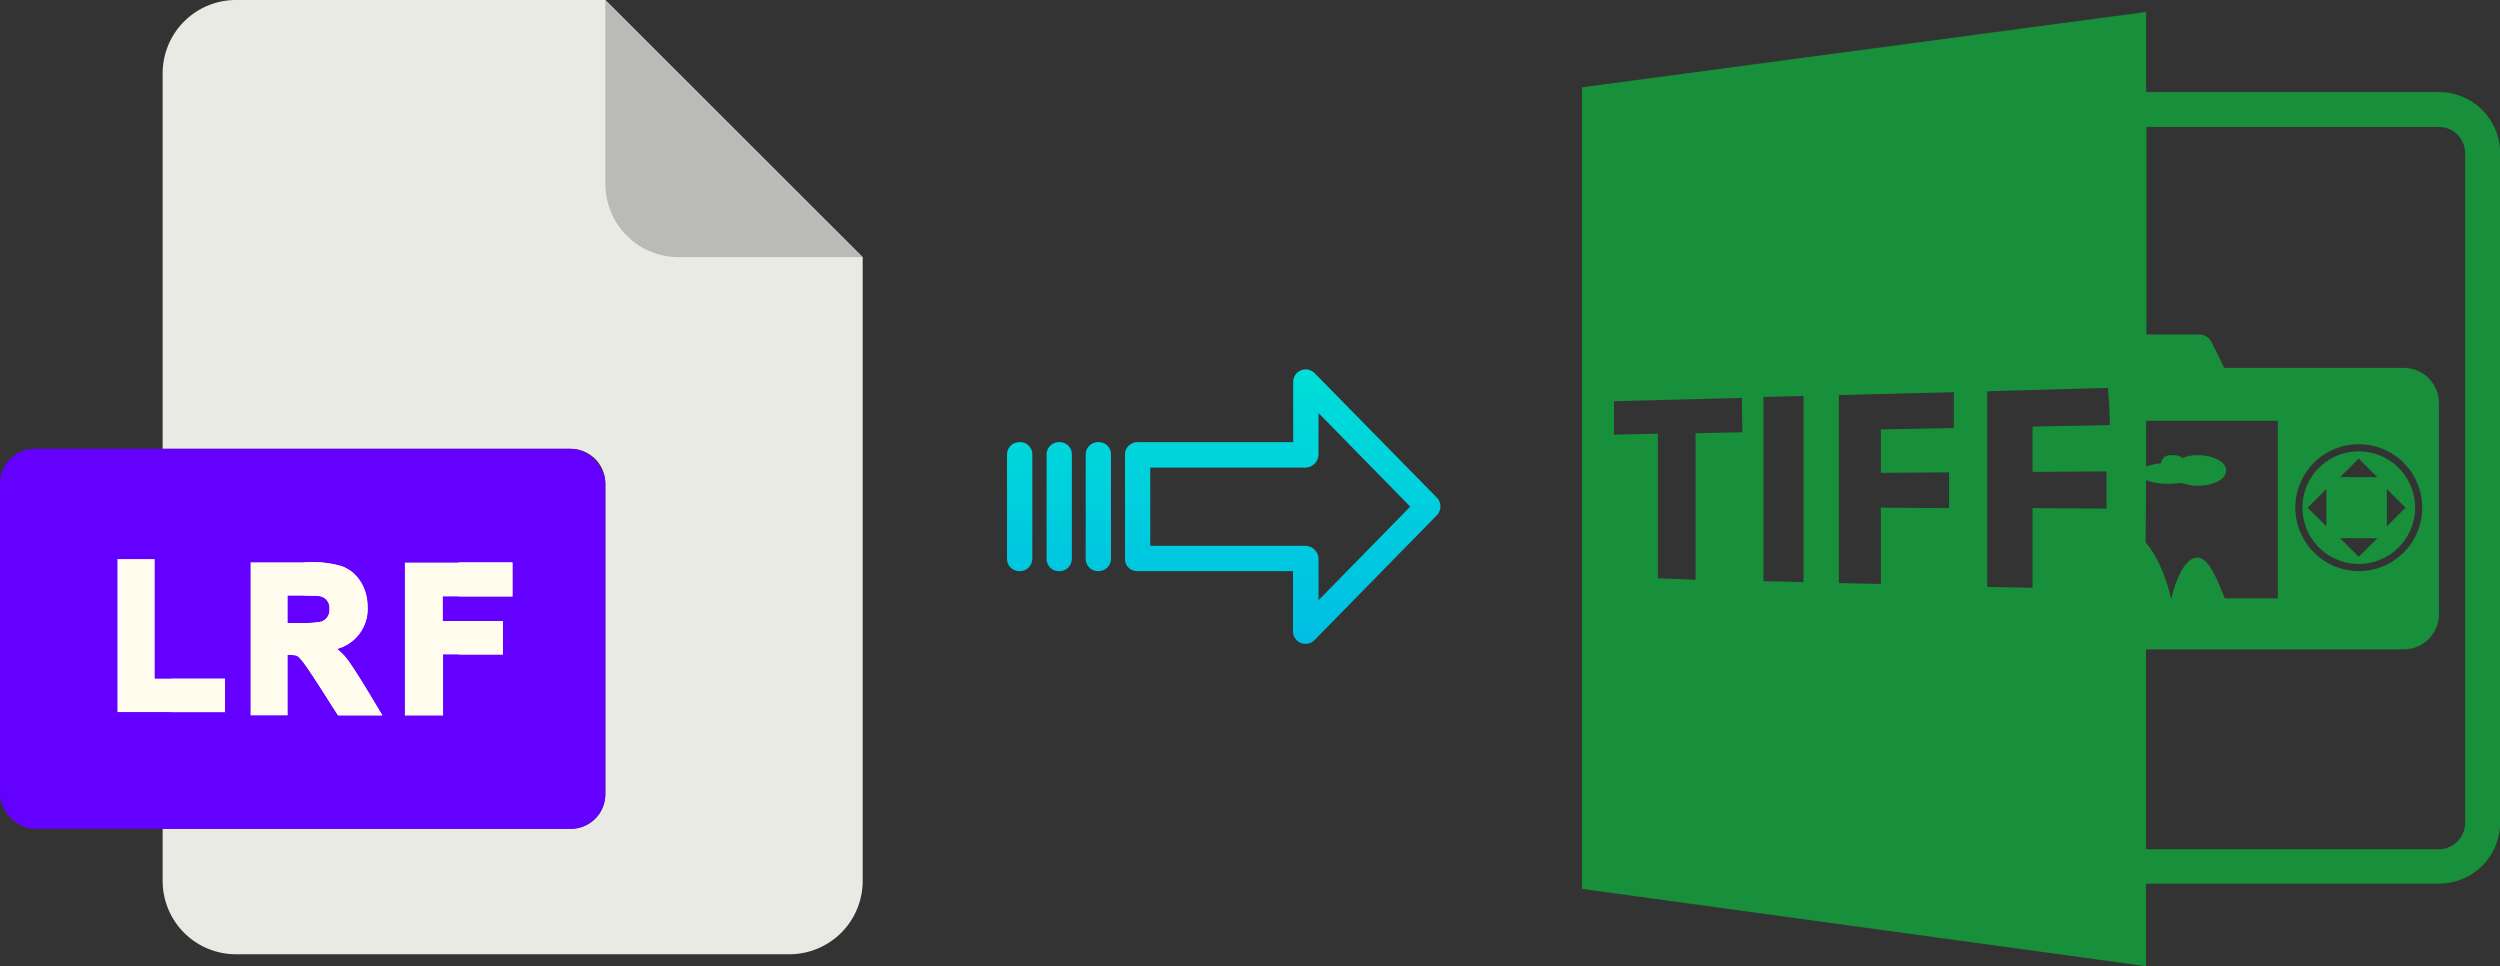
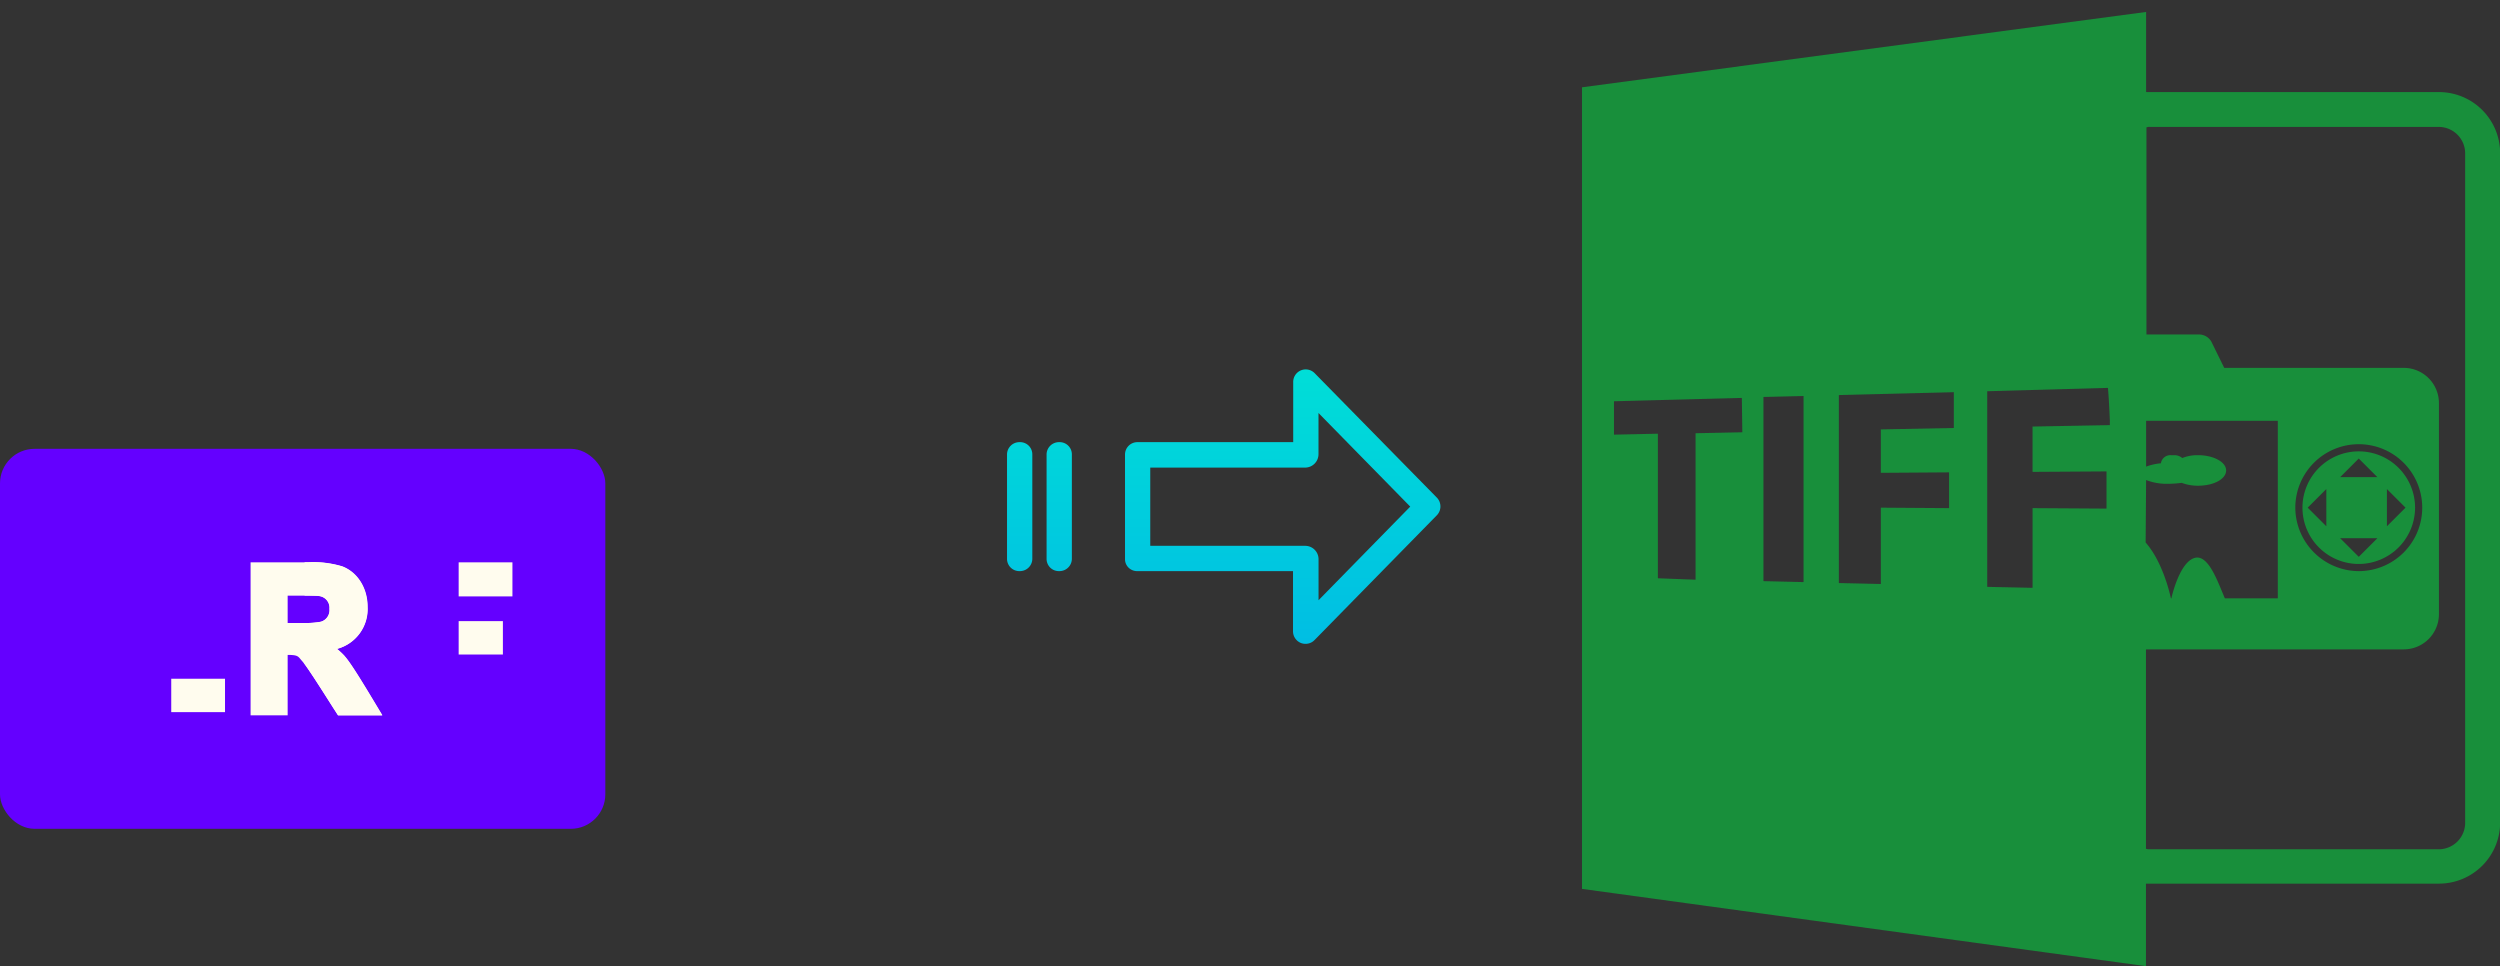
<svg xmlns="http://www.w3.org/2000/svg" xmlns:xlink="http://www.w3.org/1999/xlink" viewBox="0 0 523.97 202.5">
  <rect x="0" y="0" width="523.97" height="202.5" fill="#333333" stroke="none" />
  <defs>
    <style>.cls-1{fill:#188f3b;}.cls-2{fill:#eaeae4;}.cls-3{fill:#babab9;}.cls-4{fill:#6400ff;}.cls-5{fill:#fffcee;}.cls-6{fill:url(#linear-gradient);}.cls-7{fill:url(#linear-gradient-2);}.cls-8{fill:url(#linear-gradient-3);}.cls-9{fill:url(#linear-gradient-4);}</style>
    <linearGradient id="linear-gradient" x1="268.84" y1="133.77" x2="268.84" y2="14.57" gradientTransform="matrix(1, 0, 0, -1, 0, 181.12)" gradientUnits="userSpaceOnUse">
      <stop offset="0" stop-color="#00efd1" />
      <stop offset="1" stop-color="#00acea" />
    </linearGradient>
    <linearGradient id="linear-gradient-2" x1="230.19" y1="133.77" x2="230.19" y2="14.57" xlink:href="#linear-gradient" />
    <linearGradient id="linear-gradient-3" x1="221.94" y1="133.77" x2="221.94" y2="14.57" xlink:href="#linear-gradient" />
    <linearGradient id="linear-gradient-4" x1="213.7" y1="133.77" x2="213.7" y2="14.57" xlink:href="#linear-gradient" />
  </defs>
  <title>lrf to tiff</title>
  <g id="Layer_2" data-name="Layer 2">
    <g id="Layer_5_Image" data-name="Layer 5 Image">
      <path class="cls-1" d="M449.77,185.2h61.4A12.82,12.82,0,0,0,524,172.4V32.1a12.82,12.82,0,0,0-12.8-12.8h-61.4V2.5L331.57,18.3v168l118.2,16.2Zm0-84.6a12.05,12.05,0,0,0,4.7.8,24.58,24.58,0,0,0,2.8-.2,9.34,9.34,0,0,0,3.4.6c3.3,0,5.9-1.4,5.9-3.2s-2.7-3.2-5.9-3.2a8.45,8.45,0,0,0-3.3.6,2.53,2.53,0,0,0-1.5-.6H455a2,2,0,0,0-2.1,1.7,11.86,11.86,0,0,0-3.1.7V88.2h27.6v37.2h-11.1c-1.5-3.5-3.4-9.1-6.2-8.5-3.1.7-4.8,7.5-5,8.5H455c-.2-.9-1.7-7.6-5.3-11.7l.1-13.1Zm.8-74h60.6a5.55,5.55,0,0,1,5.5,5.5V172.5a5.55,5.55,0,0,1-5.5,5.5h-60.6a2.2,2.2,0,0,1-.8-.1V136.1h54a7.38,7.38,0,0,0,7.4-7.4V84.5a7.38,7.38,0,0,0-7.4-7.4h-37.6l-2.7-5.5a3,3,0,0,0-2.6-1.5h-11V26.7A1.48,1.48,0,0,1,450.57,26.6Zm30.5,79.8a13.3,13.3,0,1,1,13.3,13.3A13.36,13.36,0,0,1,481.07,106.4ZM365.17,90.6l-9.8.2v30.7l-7.9-.3V90.9l-9.2.2v-7l26.8-.7.1,7.2ZM378,122l-8.4-.2V83.2L378,83Zm31.5-32.3-15.3.3v9.1l14.3-.1v7.5l-14.3-.1v16l-8.8-.2V82.8l24.1-.6v7.5Zm32,16.9-15.5-.1v16.7l-9.5-.2V82l25.3-.7c.2,2.3.3,4.6.4,6.8h0v1l-16.2.3v9.5l15.5-.1v7.8Z" />
      <path class="cls-1" d="M506.17,106.4a11.8,11.8,0,1,0-11.8,11.8A11.82,11.82,0,0,0,506.17,106.4Zm-5.9-3.9,3.9,3.9-3.9,3.9v-7.8Zm-5.9-6.4,3.9,3.9h-7.8Zm-6.8,14.2-3.9-3.9,3.9-3.9Zm10.7,2.5-3.9,3.9-3.9-3.9Z" />
    </g>
    <g id="Layer_2-2" data-name="Layer 2">
-       <path class="cls-2" d="M119.62,173.71H34.09v10.93A15.36,15.36,0,0,0,49.45,200h116a15.37,15.37,0,0,0,15.36-15.36V53.89L126.87,0H49.45A15.36,15.36,0,0,0,34.09,15.36V94.07h85.53a7.25,7.25,0,0,1,7.25,7.24h0v65.16A7.25,7.25,0,0,1,119.62,173.71Z" />
-       <path class="cls-3" d="M180.76,53.89,126.87,0V38.53a15.36,15.36,0,0,0,15.36,15.36h38.53Z" />
      <rect class="cls-4" y="94.07" width="126.87" height="79.64" rx="7.24" />
      <g id="L">
-         <path class="cls-5" d="M24.62,117.18v32.06H47.16v-7H32.42V117.18Z" />
        <path class="cls-5" d="M35.89,142.25H47.16v7H35.89Z" />
      </g>
      <g id="R">
        <path class="cls-5" d="M67.28,130.3a16.34,16.34,0,0,1-3.49.27c-1.34,0-2.69,0-3.5,0v-5.73c.8,0,2.2,0,3.5,0,.55,0,2.51,0,3,.08a2.46,2.46,0,0,1,2.24,2.7A2.52,2.52,0,0,1,67.28,130.3Zm4.92,7.19v0A14,14,0,0,0,70.62,136,8.63,8.63,0,0,0,77,127.23c0-3.94-2.08-7.26-5.3-8.5a21.19,21.19,0,0,0-7.13-.87H52.52v32.06h7.77V137.26c2.3,0,2.19.37,3,1.26.12.14.29.34.49.61,1.31,1.73,4.4,6.62,6,9.16l1.05,1.63h9.26c-3.81-6.36-6.55-10.92-7.93-12.43Z" />
        <path class="cls-5" d="M80.13,149.92H70.87l-1.05-1.63c-1.63-2.54-4.72-7.43-6-9.16v-8.56a16.34,16.34,0,0,0,3.49-.27,2.52,2.52,0,0,0,1.77-2.69,2.46,2.46,0,0,0-2.24-2.7c-.51-.07-2.47-.08-3-.08v-7h.79a21.19,21.19,0,0,1,7.13.87c3.22,1.24,5.3,4.56,5.3,8.5A8.63,8.63,0,0,1,70.62,136a14,14,0,0,1,1.58,1.45v0c1.38,1.51,4.12,6.07,7.93,12.43Z" />
      </g>
      <g id="F">
-         <path class="cls-5" d="M107.4,125v-7.09H84.86v32.06h8V137.15H105.4v-7H92.82V125Z" />
        <path class="cls-5" d="M96.13,117.86H107.4V125H96.13Z" />
        <path class="cls-5" d="M96.13,130.18h9.27v7H96.13Z" />
      </g>
    </g>
    <g id="Layer_3" data-name="Layer 3">
      <path class="cls-6" d="M275.54,78.22a2.62,2.62,0,0,0-4.5,1.85v12.6h-32.6a2.6,2.6,0,0,0-2.65,2.54v22a2.46,2.46,0,0,0,.77,1.79,2.57,2.57,0,0,0,1.88.7H271v12.59a2.64,2.64,0,0,0,1.63,2.46,2.57,2.57,0,0,0,1,.19,2.6,2.6,0,0,0,1.88-.79L301.14,108a2.65,2.65,0,0,0,0-3.71Zm.81,47.58v-8.62a2.8,2.8,0,0,0-2.7-2.78H241.08V98h32.56a2.81,2.81,0,0,0,2.7-2.78V86.56l19.23,19.62Z" />
-       <path class="cls-7" d="M230.2,92.67h0a2.6,2.6,0,0,0-2.65,2.54v21.93a2.57,2.57,0,0,0,2.58,2.56h.07a2.6,2.6,0,0,0,2.65-2.54V95.22a2.55,2.55,0,0,0-2.58-2.55Z" />
      <path class="cls-8" d="M222,92.67h0a2.6,2.6,0,0,0-2.65,2.54v21.93a2.56,2.56,0,0,0,2.58,2.56h.07a2.6,2.6,0,0,0,2.65-2.54V95.22A2.56,2.56,0,0,0,222,92.67Z" />
      <path class="cls-9" d="M213.71,92.67h0a2.6,2.6,0,0,0-2.65,2.54v21.93a2.57,2.57,0,0,0,2.58,2.56h.07a2.6,2.6,0,0,0,2.65-2.54V95.22a2.55,2.55,0,0,0-2.58-2.55Z" />
    </g>
  </g>
</svg>